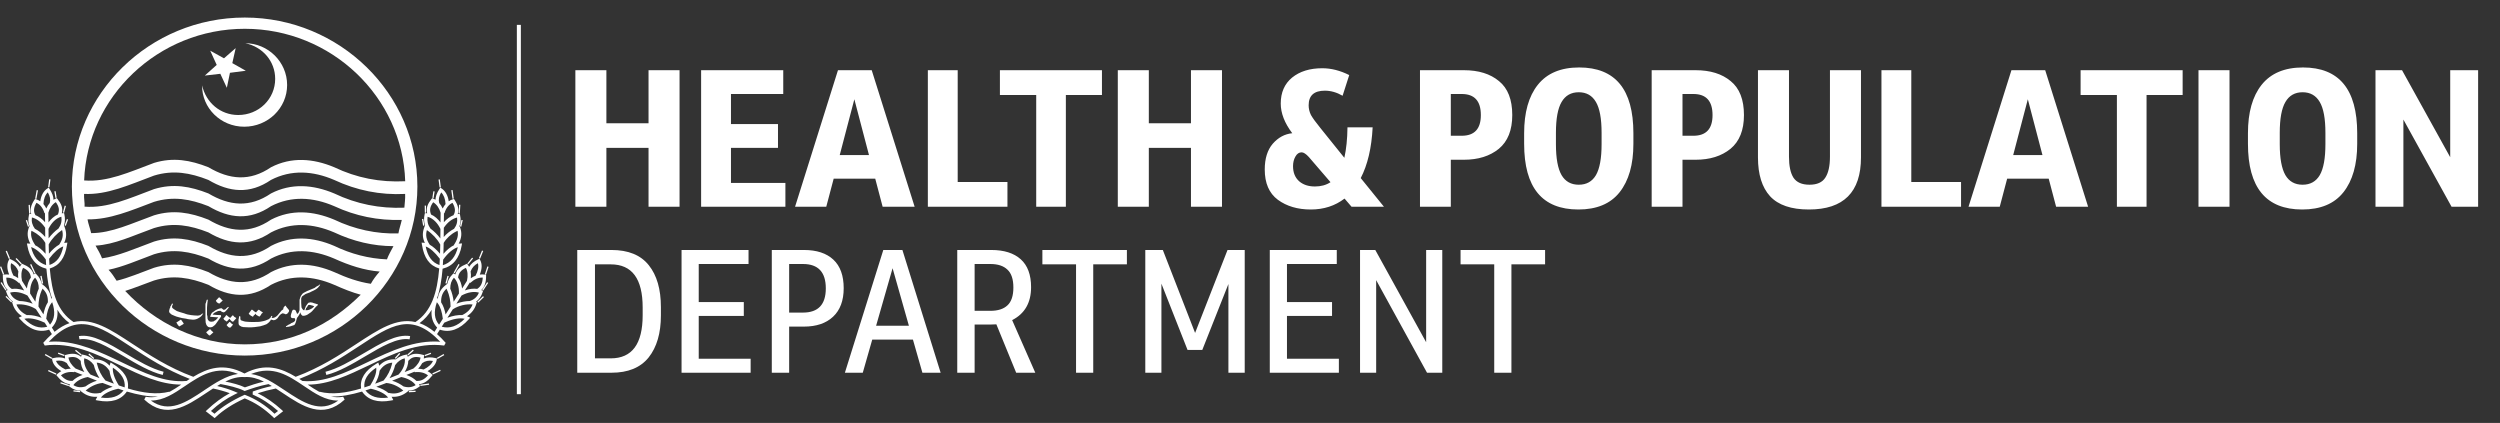
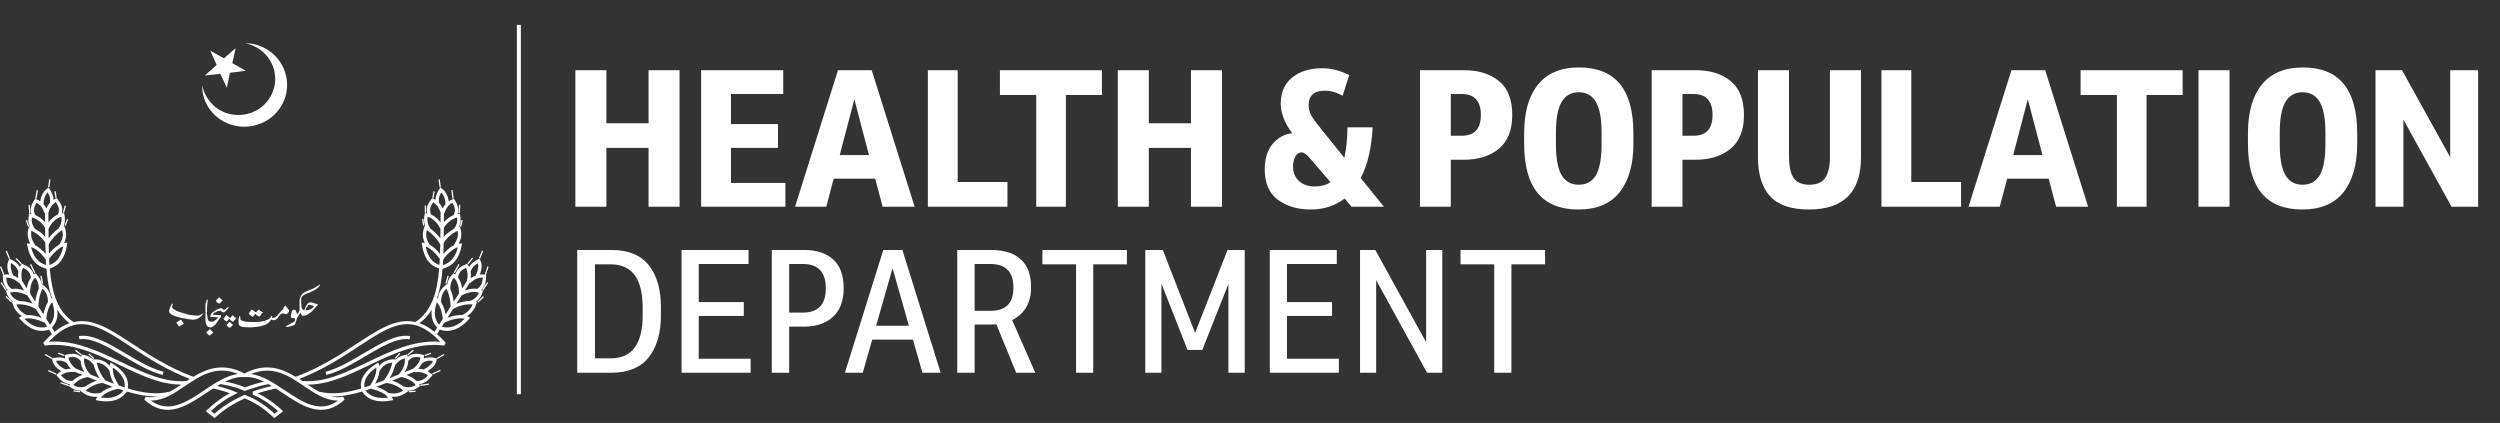
<svg xmlns="http://www.w3.org/2000/svg" width="266" height="45" viewBox="0 0 266 45" fill="none">
  <rect x="0" y="0" width="266" height="45" fill="#333333" stroke="none" />
  <path d="M55.419 2.646H54.993V41.941H55.419V2.646Z" fill="white" />
-   <path fill-rule="evenodd" clip-rule="evenodd" d="M26.043 1.867C36.139 1.867 44.41 9.966 44.41 19.85C44.41 29.735 36.139 37.833 26.043 37.833C15.948 37.833 7.648 29.735 7.648 19.85C7.648 9.966 15.919 1.867 26.043 1.867ZM8.952 19.2C11.441 19.39 13.71 18.334 16.393 17.332C18.44 16.71 20.239 17.034 22.175 17.793C24.416 19.119 26.574 19.337 28.841 17.793C30.999 16.682 33.294 16.844 35.56 17.793C37.938 18.929 40.427 19.418 43.113 19.284C42.836 10.32 35.258 3.063 26.047 3.063C16.835 3.063 9.282 10.289 8.952 19.2ZM9.006 21.988C11.441 22.178 13.707 21.123 16.39 20.121C18.437 19.498 20.236 19.822 22.172 20.581C24.413 21.907 26.571 22.125 28.837 20.581C30.996 19.47 33.291 19.632 35.557 20.581C37.935 21.717 40.424 22.206 43.024 22.097C43.052 21.637 43.135 21.176 43.106 20.634C40.424 20.768 37.935 20.255 35.554 19.144C33.284 18.169 30.989 18.032 28.834 19.144C26.568 20.687 24.41 20.469 22.169 19.144C20.233 18.384 18.434 18.061 16.387 18.683C13.704 19.685 11.434 20.74 8.945 20.634C8.917 21.123 9.028 21.556 8.999 21.988H9.006ZM9.699 24.805C11.882 24.805 13.987 23.775 16.393 22.909C18.44 22.287 20.239 22.611 22.175 23.37C24.416 24.696 26.574 24.914 28.841 23.37C30.999 22.259 33.294 22.421 35.56 23.37C37.719 24.4 40.068 24.914 42.391 24.833C42.474 24.344 42.639 23.912 42.751 23.398C40.233 23.479 37.827 22.99 35.56 21.935C33.291 20.961 30.996 20.824 28.841 21.935C26.574 23.479 24.416 23.261 22.175 21.935C20.239 21.176 18.44 20.852 16.393 21.475C13.875 22.424 11.692 23.37 9.311 23.342C9.394 23.831 9.587 24.291 9.699 24.805ZM10.859 27.488C12.601 27.245 14.4 26.433 16.39 25.701C18.437 25.079 20.236 25.402 22.172 26.162C24.413 27.488 26.571 27.705 28.837 26.162C30.996 25.051 33.291 25.188 35.557 26.162C37.356 27.027 39.235 27.516 41.171 27.596C41.336 27.136 41.612 26.675 41.864 26.19C39.705 26.19 37.576 25.676 35.557 24.727C33.288 23.753 30.993 23.616 28.837 24.727C26.571 26.243 24.413 26.053 22.172 24.727C20.236 23.968 18.437 23.644 16.39 24.266C14.12 25.079 12.184 26.028 10.166 26.134C10.414 26.566 10.69 27.055 10.859 27.488ZM13.319 30.955C16.526 34.394 21.091 36.641 26.043 36.641C30.996 36.641 35.144 34.584 38.38 31.359C37.468 31.116 36.527 30.737 35.557 30.304C33.288 29.33 30.993 29.193 28.837 30.304C26.571 31.82 24.413 31.63 22.172 30.304C20.236 29.545 18.437 29.221 16.39 29.844C15.312 30.223 14.289 30.656 13.319 30.955ZM12.407 29.872C13.678 29.573 14.978 29.003 16.39 28.49C18.437 27.867 20.236 28.191 22.172 28.95C24.413 30.276 26.571 30.466 28.837 28.95C30.996 27.839 33.291 27.976 35.557 28.95C36.857 29.545 38.157 30.005 39.457 30.195C39.705 29.735 40.039 29.302 40.398 28.894C38.768 28.761 37.162 28.244 35.557 27.512C33.288 26.538 30.993 26.401 28.837 27.512C26.571 29.028 24.413 28.838 22.172 27.512C20.236 26.753 18.437 26.429 16.39 27.052C14.648 27.702 13.043 28.406 11.549 28.704C11.879 29.056 12.156 29.464 12.407 29.869V29.872Z" fill="white" />
  <path d="M8.516 41.735L7.81 41.657L7.826 41.524L8.532 41.602L8.516 41.735ZM7.305 41.088L6.421 40.789L6.465 40.662L7.349 40.96L7.305 41.088ZM5.941 39.868L5.111 39.488L5.172 39.364L6.001 39.743L5.941 39.868ZM9.927 38.2L9.402 37.711L9.498 37.612L10.022 38.1L9.927 38.2ZM5.486 38.191L4.768 37.783L4.838 37.664L5.556 38.072L5.486 38.191ZM6.828 37.889L6.163 37.643L6.211 37.515L6.875 37.761L6.828 37.889ZM8.595 37.814L7.988 37.325L8.074 37.219L8.681 37.708L8.595 37.814ZM1.192 32.178L0.585 31.583L0.683 31.487L1.291 32.081L1.192 32.178ZM0.582 30.908L0.057 30.096L0.175 30.024L0.699 30.836L0.582 30.908ZM4.456 30.183L4.291 29.37L4.428 29.342L4.593 30.155L4.456 30.183ZM0.312 29.215L0 28.396L0.13 28.349L0.442 29.168L0.312 29.215ZM3.643 29.103L3.201 28.153L3.328 28.097L3.77 29.047L3.643 29.103ZM2.216 28.135L1.656 27.55L1.758 27.456L2.317 28.041L2.216 28.135ZM0.938 27.54L0.604 26.728L0.734 26.678L1.068 27.491L0.938 27.54ZM2.972 24.123L2.75 23.445L2.88 23.404L3.102 24.083L2.972 24.123ZM6.999 24.03L6.869 23.983L7.117 23.308L7.247 23.354L6.999 24.03ZM3.096 22.726L3.042 21.804L3.179 21.795L3.233 22.716L3.096 22.726ZM6.821 22.645L6.688 22.61L6.882 21.879L7.015 21.913L6.821 22.645ZM3.875 21.163L3.738 21.138L3.903 20.23L4.04 20.255L3.875 21.163ZM6.03 21.036L5.893 21.058L5.782 20.36L5.919 20.338L6.03 21.036ZM5.258 19.931L5.121 19.915L5.232 19.075L5.369 19.09L5.258 19.931ZM43.506 41.739L43.5 41.602L44.212 41.567L44.218 41.704L43.506 41.739ZM44.73 41.066L44.711 40.932L45.639 40.802L45.658 40.935L44.73 41.066ZM46.059 39.846L45.998 39.722L46.828 39.342L46.889 39.467L46.059 39.846ZM42.111 38.178L42.006 38.088L42.483 37.556L42.588 37.646L42.111 38.178ZM46.552 38.194L46.482 38.075L47.2 37.668L47.27 37.786L46.552 38.194ZM45.21 37.901L45.163 37.773L45.827 37.528L45.874 37.655L45.21 37.901ZM43.44 37.817L43.347 37.714L43.932 37.201L44.025 37.303L43.44 37.817ZM50.884 32.203L50.786 32.106L51.393 31.512L51.491 31.608L50.884 32.203ZM51.421 30.911L51.304 30.839L51.828 30.027L51.946 30.099L51.421 30.911ZM47.524 30.18L47.391 30.142L47.613 29.342L47.747 29.38L47.524 30.18ZM51.717 29.218L51.583 29.177L51.854 28.346L51.987 28.387L51.717 29.218ZM48.389 29.072L48.268 29.006L48.777 28.091L48.897 28.157L48.389 29.072ZM49.832 28.122L49.724 28.038L50.233 27.413L50.34 27.497L49.832 28.122ZM51.084 27.518L50.954 27.469L51.285 26.656L51.415 26.706L51.084 27.518ZM49.079 24.12L48.942 24.089L49.101 23.395L49.237 23.426L49.079 24.12ZM45.016 24.017L44.899 23.308L45.035 23.286L45.153 23.995L45.016 24.017ZM48.926 22.71L48.789 22.701L48.843 21.779L48.98 21.789L48.926 22.71ZM45.201 22.635L45.188 21.879H45.325L45.337 22.632H45.201V22.635ZM48.144 21.151L48.017 20.236L48.154 20.217L48.281 21.132L48.144 21.151ZM46.002 21.045L46.11 20.348L46.246 20.37L46.138 21.067L46.002 21.045ZM46.771 19.943L46.66 19.103L46.796 19.087L46.908 19.928L46.771 19.943ZM51.723 29.236L51.568 29.215C51.396 29.19 51.221 29.19 51.049 29.215C51.294 28.623 51.313 28.088 51.094 27.68L51.014 27.531L50.859 27.603C50.43 27.802 50.128 28.054 49.915 28.393C49.877 28.315 49.832 28.241 49.781 28.172L49.695 28.06L49.565 28.116C49.082 28.322 48.621 28.599 48.44 29.205C48.424 29.193 48.405 29.177 48.389 29.165L48.265 29.075L48.154 29.184C47.82 29.514 47.661 29.865 47.591 30.198L47.451 30.307C46.93 30.706 46.653 31.172 46.587 31.776C46.561 31.754 46.536 31.733 46.507 31.714C46.822 30.799 46.993 29.75 47.092 28.592C48.198 28.318 48.882 27.487 49.123 26.118L49.161 25.903L48.939 25.913C48.894 25.913 48.85 25.919 48.802 25.925C49.11 25.34 49.164 24.817 48.977 24.269L48.92 24.098L48.862 24.12C49.028 23.743 49.053 23.351 48.955 22.909L48.92 22.754L48.758 22.772C48.739 22.772 48.723 22.775 48.703 22.779C48.853 22.327 48.742 21.832 48.376 21.278L48.303 21.166L48.173 21.207C48.02 21.253 47.874 21.325 47.744 21.415C47.661 20.815 47.4 20.332 47.003 20.065L46.847 19.962L46.749 20.118C46.478 20.538 46.345 20.899 46.335 21.257C46.266 21.21 46.192 21.169 46.119 21.135L45.989 21.076L45.9 21.188C45.519 21.677 45.309 22.113 45.452 22.701C45.426 22.698 45.398 22.691 45.372 22.688L45.21 22.67L45.175 22.828C45.086 23.242 45.102 23.619 45.223 23.974L45.153 24.157C44.924 24.764 44.937 25.287 45.204 25.847C45.166 25.841 45.127 25.835 45.089 25.832L44.861 25.813L44.895 26.034C45.112 27.45 45.7 28.259 46.733 28.567C46.517 31.135 45.919 33.133 44.199 34.266C42.184 33.799 40.283 35.047 37.956 36.575C36.151 37.764 34.104 39.105 31.462 40.092C29.965 39.19 28.246 38.561 26.014 39.74C23.786 38.564 22.066 39.19 20.566 40.092C17.924 39.109 15.881 37.764 14.072 36.575C11.745 35.044 9.848 33.799 7.829 34.266C6.109 33.133 5.515 31.138 5.296 28.567C6.329 28.259 6.914 27.447 7.133 26.034L7.168 25.813L6.939 25.832C6.901 25.832 6.863 25.841 6.825 25.847C7.092 25.29 7.104 24.764 6.875 24.157L6.806 23.974C6.926 23.619 6.942 23.242 6.853 22.828L6.818 22.67L6.656 22.688C6.628 22.688 6.602 22.695 6.577 22.701C6.72 22.113 6.51 21.674 6.128 21.188L6.039 21.076L5.909 21.135C5.836 21.169 5.763 21.21 5.693 21.257C5.687 20.899 5.553 20.538 5.28 20.118L5.181 19.962L5.025 20.065C4.625 20.332 4.364 20.815 4.285 21.415C4.151 21.325 4.008 21.253 3.856 21.207L3.725 21.166L3.652 21.278C3.284 21.832 3.175 22.324 3.325 22.779C3.306 22.779 3.29 22.772 3.271 22.772L3.109 22.754L3.074 22.909C2.975 23.354 3.004 23.743 3.166 24.12L3.109 24.098L3.052 24.269C2.864 24.817 2.918 25.34 3.226 25.925C3.179 25.919 3.134 25.913 3.09 25.913L2.867 25.903L2.905 26.118C3.147 27.491 3.83 28.322 4.936 28.592C5.032 29.75 5.207 30.799 5.521 31.714C5.496 31.736 5.467 31.757 5.442 31.776C5.378 31.172 5.099 30.709 4.577 30.307L4.437 30.198C4.367 29.865 4.212 29.51 3.875 29.184L3.764 29.075L3.64 29.165C3.624 29.177 3.605 29.19 3.589 29.205C3.408 28.599 2.947 28.322 2.463 28.116L2.333 28.06L2.247 28.172C2.196 28.241 2.152 28.312 2.114 28.39C1.901 28.041 1.602 27.796 1.167 27.603L1.014 27.534L0.935 27.68C0.715 28.085 0.731 28.62 0.976 29.212C0.804 29.19 0.633 29.19 0.458 29.212L0.302 29.233V29.386C0.302 30.061 0.464 30.528 0.82 30.855C0.804 30.861 0.788 30.867 0.772 30.877L0.626 30.939L0.674 31.088C0.814 31.533 1.046 31.866 1.389 32.1L1.281 32.122L1.335 32.308C1.504 32.872 1.831 33.31 2.33 33.64C2.282 33.659 2.241 33.678 2.196 33.7L1.993 33.802L2.142 33.97C3.109 35.053 4.142 35.424 5.223 35.075L5.521 35.545C5.223 35.81 4.914 36.118 4.6 36.476L4.762 36.765C7.584 36.379 10.213 37.636 12.753 38.856C14.962 39.915 17.06 40.92 19.253 40.92C19.266 40.92 19.275 40.92 19.285 40.92C18.862 41.203 18.449 41.477 18.029 41.701L18.023 41.676C16.682 42.015 15.232 41.819 13.605 41.334C13.748 40.31 13.195 39.423 11.964 38.688L11.764 38.57L11.697 38.791C11.685 38.832 11.675 38.875 11.666 38.916C11.243 38.449 10.728 38.231 10.07 38.231H9.898C9.609 37.979 9.263 37.817 8.859 37.745L8.703 37.717L8.656 37.864C8.646 37.898 8.636 37.929 8.627 37.963C8.21 37.618 7.731 37.556 7.038 37.748L6.907 37.783V37.917C6.907 37.991 6.914 38.069 6.926 38.144C6.564 38.001 6.16 37.985 5.69 38.097L5.528 38.135L5.556 38.296C5.633 38.748 5.966 39.155 6.526 39.488C6.376 39.569 6.24 39.669 6.106 39.79L5.985 39.902L6.09 40.03C6.411 40.422 6.821 40.817 7.441 40.88C7.429 40.901 7.416 40.923 7.403 40.948L7.33 41.079L7.451 41.172C7.797 41.437 8.188 41.57 8.595 41.558L8.563 41.589L8.719 41.714C9.212 42.099 9.749 42.264 10.356 42.215C10.324 42.264 10.296 42.317 10.27 42.367L10.175 42.569L10.401 42.613C11.837 42.884 12.877 42.563 13.497 41.661C14.66 42.003 15.75 42.215 16.79 42.187C16.377 42.28 15.951 42.299 15.505 42.212L15.347 42.513C17.667 44.667 19.828 43.223 21.92 41.829C22.168 41.664 22.416 41.496 22.667 41.337C23.296 41.468 23.923 41.642 24.447 41.838C23.611 42.289 22.839 42.859 22.038 43.612L21.888 43.752L22.839 44.487L22.953 44.381C23.729 43.646 24.768 42.974 26.04 42.389C27.146 42.834 28.084 43.45 29.063 44.381L29.177 44.49L30.127 43.752L29.975 43.612C29.164 42.871 28.325 42.289 27.419 41.841C28.029 41.642 28.7 41.465 29.349 41.337C29.6 41.499 29.848 41.664 30.099 41.829C32.19 43.223 34.352 44.664 36.672 42.513L36.513 42.212C36.068 42.299 35.642 42.28 35.229 42.187C36.265 42.215 37.359 42.003 38.522 41.661C39.142 42.563 40.185 42.884 41.618 42.613L41.844 42.569L41.749 42.367C41.723 42.314 41.698 42.264 41.666 42.215C42.267 42.261 42.81 42.099 43.303 41.714L43.459 41.589L43.427 41.558C43.84 41.574 44.225 41.437 44.571 41.172L44.692 41.079L44.619 40.948C44.606 40.926 44.593 40.904 44.581 40.88C45.201 40.817 45.608 40.425 45.929 40.03L46.033 39.902L45.913 39.79C45.782 39.669 45.642 39.569 45.493 39.488C46.053 39.155 46.386 38.748 46.463 38.296L46.491 38.135L46.329 38.097C45.855 37.985 45.452 38.001 45.093 38.144C45.105 38.066 45.112 37.991 45.112 37.917V37.783L44.981 37.748C44.285 37.559 43.805 37.618 43.392 37.963C43.382 37.929 43.373 37.898 43.363 37.864L43.316 37.717L43.16 37.745C42.759 37.817 42.426 37.973 42.13 38.231H41.946C41.291 38.231 40.776 38.449 40.356 38.913C40.347 38.869 40.334 38.825 40.318 38.785L40.248 38.576L40.058 38.692C38.827 39.426 38.278 40.313 38.417 41.337C36.793 41.819 35.34 42.015 33.999 41.679L33.993 41.704C33.573 41.48 33.157 41.206 32.737 40.923C32.747 40.923 32.759 40.923 32.769 40.923C34.962 40.923 37.06 39.918 39.269 38.86C41.812 37.643 44.441 36.382 47.26 36.768L47.422 36.479C47.108 36.124 46.803 35.816 46.501 35.548L46.8 35.078C47.877 35.427 48.913 35.056 49.88 33.973L50.029 33.805L49.826 33.703C49.784 33.681 49.74 33.662 49.692 33.644C50.191 33.31 50.522 32.872 50.687 32.311L50.741 32.125L50.639 32.106C50.98 31.869 51.212 31.533 51.348 31.095L51.396 30.945L51.25 30.883C51.234 30.877 51.218 30.87 51.202 30.864C51.558 30.534 51.72 30.067 51.72 29.392V29.24L51.723 29.236ZM47.117 28.216C47.13 28.02 47.143 27.823 47.152 27.624C47.645 26.933 48.23 26.445 48.713 26.302C48.475 27.326 47.941 27.97 47.114 28.216H47.117ZM48.294 26.068L48.316 26.081C47.941 26.264 47.543 26.585 47.178 27.011C47.191 26.635 47.2 26.246 47.206 25.85C47.496 25.355 47.979 24.91 48.519 24.637L48.532 24.646C48.532 24.646 48.548 24.627 48.554 24.618C48.599 24.596 48.643 24.577 48.684 24.556C48.792 25.035 48.672 25.499 48.294 26.065V26.068ZM48.313 24.344C47.896 24.562 47.515 24.867 47.213 25.222C47.216 24.898 47.219 24.568 47.222 24.235C47.613 23.653 48.115 23.264 48.63 23.146C48.694 23.588 48.596 23.958 48.313 24.344ZM48.147 21.587C48.449 22.088 48.484 22.502 48.258 22.881L48.271 22.887C47.896 23.034 47.54 23.292 47.225 23.644C47.225 23.326 47.232 23.003 47.238 22.676L47.286 22.691C47.448 22.147 47.75 21.758 48.144 21.583L48.147 21.587ZM46.943 20.472C47.219 20.743 47.384 21.182 47.407 21.714C47.289 21.851 47.187 22.01 47.102 22.187C47.006 21.969 46.879 21.773 46.733 21.605C46.637 21.235 46.698 20.902 46.943 20.472ZM46.091 21.518C46.456 21.739 46.745 22.147 46.882 22.639C46.876 22.987 46.873 23.332 46.869 23.672C46.612 23.32 46.269 23 45.862 22.822C45.684 22.352 45.741 22.007 46.091 21.518ZM45.493 23.065C46.107 23.217 46.59 23.796 46.844 24.319L46.863 24.357C46.863 24.699 46.857 25.038 46.853 25.371C46.564 24.979 46.196 24.612 45.798 24.319C45.525 23.924 45.429 23.532 45.493 23.068V23.065ZM45.42 24.484C45.989 24.861 46.513 25.418 46.822 25.978L46.844 26.021C46.838 26.355 46.828 26.678 46.819 26.999C46.437 26.551 46.072 26.23 45.725 26.04C45.356 25.489 45.264 25.035 45.42 24.487V24.484ZM45.293 26.227C45.735 26.373 46.246 26.818 46.796 27.534C46.784 27.761 46.774 27.982 46.758 28.2C45.979 27.936 45.509 27.298 45.293 26.227ZM3.878 21.58C4.272 21.755 4.574 22.14 4.736 22.685L4.784 22.673C4.787 23 4.793 23.32 4.797 23.641C4.482 23.289 4.126 23.027 3.751 22.884L3.764 22.878C3.541 22.502 3.576 22.088 3.875 21.583L3.878 21.58ZM3.395 23.14C3.907 23.258 4.409 23.647 4.803 24.229C4.803 24.565 4.809 24.892 4.812 25.219C4.514 24.864 4.132 24.559 3.713 24.341C3.433 23.955 3.331 23.585 3.395 23.143V23.14ZM3.341 24.552C3.385 24.571 3.43 24.593 3.474 24.615C3.481 24.624 3.487 24.634 3.497 24.643L3.509 24.634C3.977 24.87 4.491 25.275 4.822 25.844C4.828 26.239 4.838 26.628 4.851 27.005C4.485 26.582 4.088 26.258 3.713 26.074L3.735 26.062C3.357 25.496 3.236 25.032 3.344 24.552H3.341ZM3.312 26.292C3.795 26.436 4.383 26.924 4.873 27.612C4.882 27.814 4.895 28.013 4.908 28.206C4.085 27.96 3.547 27.316 3.309 26.292H3.312ZM4.927 22.181C4.841 22.004 4.739 21.845 4.622 21.708C4.644 21.173 4.806 20.737 5.086 20.466C5.331 20.896 5.391 21.226 5.296 21.599C5.149 21.767 5.025 21.963 4.927 22.181ZM5.146 22.629C5.283 22.137 5.572 21.73 5.938 21.509C6.287 21.997 6.345 22.343 6.167 22.813C5.76 22.99 5.416 23.314 5.159 23.662C5.159 23.323 5.153 22.978 5.146 22.629ZM5.162 24.35L5.181 24.31C5.436 23.787 5.919 23.208 6.532 23.059C6.596 23.522 6.5 23.918 6.227 24.31C5.83 24.602 5.458 24.97 5.172 25.362C5.169 25.029 5.165 24.693 5.162 24.35ZM5.181 26.012L5.203 25.969C5.512 25.408 6.036 24.851 6.605 24.475C6.761 25.019 6.669 25.474 6.3 26.028C5.954 26.221 5.588 26.541 5.207 26.986C5.194 26.669 5.188 26.342 5.181 26.009V26.012ZM5.229 27.528C5.776 26.812 6.291 26.367 6.732 26.221C6.519 27.291 6.046 27.926 5.267 28.194C5.251 27.976 5.238 27.755 5.229 27.531V27.528ZM11.653 39.463C11.694 39.874 11.85 40.335 12.117 40.824C11.822 40.715 11.523 40.602 11.217 40.484L11.189 40.45C10.788 39.98 10.474 39.351 10.331 38.748L10.347 38.738C10.337 38.723 10.328 38.707 10.315 38.692C10.305 38.657 10.299 38.62 10.293 38.583C10.868 38.636 11.294 38.913 11.653 39.463ZM8.967 38.119C9.39 38.228 9.724 38.464 9.978 38.832C10.095 39.314 10.308 39.806 10.585 40.235C10.274 40.111 9.956 39.983 9.628 39.852L9.577 39.796C9.212 39.398 8.853 38.735 8.967 38.119ZM8.563 38.377L8.586 38.358C8.586 38.797 8.745 39.224 8.973 39.585C8.665 39.46 8.354 39.336 8.039 39.211C7.616 38.866 7.336 38.43 7.282 38.044C7.874 37.907 8.22 38.001 8.563 38.38V38.377ZM5.96 38.396C6.418 38.318 6.771 38.396 7.101 38.629C7.206 38.835 7.352 39.04 7.533 39.227C7.327 39.23 7.133 39.258 6.952 39.308C6.43 39.05 6.084 38.732 5.957 38.393L5.96 38.396ZM6.488 39.933C6.869 39.641 7.336 39.532 7.902 39.6L7.909 39.541C8.207 39.66 8.5 39.778 8.789 39.893C8.357 40.039 7.991 40.254 7.721 40.525C7.263 40.559 6.888 40.385 6.484 39.933H6.488ZM7.807 40.976C8.102 40.559 8.646 40.251 9.336 40.114C9.666 40.248 9.991 40.378 10.312 40.506C9.851 40.64 9.431 40.867 9.097 41.116C8.614 41.265 8.191 41.219 7.81 40.976H7.807ZM10.677 41.801C10.086 41.931 9.584 41.854 9.116 41.549C9.555 41.175 10.21 40.808 10.919 40.746C11.281 40.886 11.637 41.023 11.987 41.15C11.443 41.321 10.998 41.555 10.684 41.832L10.677 41.801ZM10.731 42.302C11.049 41.891 11.717 41.549 12.581 41.359C12.772 41.424 12.956 41.486 13.144 41.542C12.642 42.199 11.834 42.454 10.731 42.299V42.302ZM12.645 41.01C12.181 40.285 11.961 39.628 12.009 39.118C12.937 39.731 13.35 40.419 13.265 41.216C13.061 41.15 12.854 41.082 12.645 41.01ZM38.888 41.542C39.072 41.483 39.26 41.421 39.45 41.359C40.315 41.549 40.983 41.891 41.3 42.302C40.201 42.454 39.393 42.202 38.888 41.545V41.542ZM41.351 41.801L41.345 41.832C41.03 41.555 40.585 41.318 40.042 41.15C40.391 41.023 40.747 40.889 41.11 40.749C41.822 40.811 42.477 41.175 42.912 41.552C42.445 41.857 41.946 41.938 41.351 41.804V41.801ZM42.934 41.116C42.597 40.867 42.181 40.64 41.72 40.506C42.041 40.378 42.365 40.248 42.696 40.114C43.382 40.251 43.926 40.559 44.225 40.976C43.84 41.216 43.417 41.262 42.937 41.116H42.934ZM45.541 39.937C45.137 40.388 44.775 40.559 44.304 40.528C44.034 40.257 43.669 40.042 43.236 39.896C43.526 39.781 43.818 39.663 44.117 39.544L44.123 39.603C44.692 39.535 45.156 39.647 45.538 39.937H45.541ZM46.068 38.399C45.938 38.735 45.595 39.056 45.074 39.314C44.892 39.264 44.698 39.236 44.492 39.233C44.673 39.043 44.819 38.841 44.924 38.636C45.258 38.399 45.608 38.324 46.065 38.402L46.068 38.399ZM43.443 38.362L43.465 38.38C43.808 38.001 44.155 37.907 44.746 38.044C44.692 38.43 44.412 38.866 43.99 39.211C43.672 39.339 43.363 39.463 43.055 39.588C43.281 39.227 43.443 38.797 43.443 38.362ZM42.047 38.844C42.33 38.458 42.651 38.231 43.061 38.122C43.176 38.738 42.817 39.401 42.451 39.8L42.4 39.855C42.076 39.986 41.758 40.114 41.444 40.238C41.72 39.812 41.933 39.32 42.047 38.844ZM40.391 39.445C40.747 38.909 41.17 38.639 41.736 38.586C41.73 38.623 41.72 38.66 41.714 38.698C41.704 38.71 41.695 38.723 41.688 38.735L41.704 38.745C41.558 39.351 41.246 39.98 40.843 40.453L40.814 40.487C40.509 40.606 40.21 40.721 39.914 40.827C40.15 40.397 40.35 39.912 40.391 39.445ZM40.032 39.118C40.105 39.725 39.746 40.456 39.39 41.016C39.18 41.088 38.974 41.157 38.77 41.222C38.684 40.422 39.101 39.731 40.035 39.118H40.032ZM50.846 28.004C50.954 28.356 50.868 28.816 50.601 29.33C50.43 29.398 50.258 29.489 50.093 29.607C50.121 29.349 50.115 29.103 50.074 28.879C50.223 28.486 50.461 28.216 50.846 28.004ZM49.571 28.499C49.762 28.841 49.806 29.336 49.686 29.884L49.168 30.696C49.114 30.245 48.964 29.834 48.739 29.523C48.805 29.04 49.037 28.754 49.568 28.499H49.571ZM48.297 29.548C48.659 29.902 48.862 30.537 48.828 31.232L48.271 32.103C48.217 31.614 48.09 31.126 47.906 30.712C47.906 30.223 48.026 29.862 48.297 29.548ZM47.511 30.715C47.524 30.74 47.534 30.765 47.547 30.79C47.547 30.821 47.547 30.852 47.55 30.883H47.588C47.81 31.393 47.941 32.031 47.941 32.623L47.41 33.457C47.327 33.005 47.181 32.539 46.936 32.168C46.914 31.549 47.089 31.101 47.511 30.715ZM26.005 40.12C26.005 40.12 26.024 40.12 26.03 40.12C26.713 40.07 27.4 40.273 28.084 40.602C27.292 40.783 26.631 41.01 26.059 41.216C25.499 40.948 24.686 40.739 23.97 40.596C24.647 40.27 25.328 40.067 26.008 40.12H26.005ZM4.444 30.877H4.482C4.482 30.849 4.482 30.817 4.485 30.783C4.498 30.758 4.507 30.733 4.52 30.709C4.943 31.091 5.118 31.54 5.095 32.159C4.851 32.532 4.708 32.996 4.622 33.45L4.091 32.616C4.091 32.025 4.218 31.384 4.441 30.873L4.444 30.877ZM3.735 29.545C4.005 29.859 4.126 30.22 4.126 30.709C3.938 31.122 3.811 31.611 3.76 32.1L3.204 31.228C3.169 30.534 3.369 29.899 3.735 29.545ZM2.46 28.496C2.994 28.748 3.223 29.037 3.29 29.52C3.064 29.831 2.918 30.242 2.861 30.693L2.343 29.881C2.222 29.333 2.263 28.838 2.457 28.496H2.46ZM1.186 27.998C1.573 28.203 1.799 28.462 1.955 28.875C1.917 29.096 1.907 29.339 1.936 29.594C1.774 29.479 1.602 29.386 1.424 29.317C1.157 28.807 1.074 28.346 1.186 27.998ZM0.668 29.541C1.141 29.52 1.599 29.719 1.99 30.102L2.034 30.058L2.575 30.908C2.228 30.783 1.891 30.721 1.57 30.721C1.462 30.721 1.357 30.727 1.256 30.743C0.874 30.5 0.693 30.136 0.668 29.545V29.541ZM1.071 31.138C1.596 30.983 2.257 31.091 2.921 31.446L3.474 32.315C3.029 32.134 2.533 32.034 2.063 32.028C1.564 31.866 1.252 31.586 1.071 31.138ZM1.748 32.395C2.429 32.324 3.233 32.514 3.818 32.887L4.428 33.812C3.913 33.619 3.433 33.522 3.02 33.522C2.963 33.522 2.908 33.522 2.854 33.528C2.301 33.258 1.945 32.893 1.748 32.399V32.395ZM2.594 33.92C3.093 33.793 3.833 33.92 4.641 34.282L4.758 34.334L5.032 34.764C4.193 35 3.376 34.717 2.594 33.924V33.92ZM4.917 33.914C4.997 33.205 5.175 32.654 5.442 32.29H5.451C5.451 32.29 5.451 32.283 5.451 32.277C5.483 32.234 5.518 32.193 5.553 32.153C5.9 33.177 5.827 33.949 5.321 34.543L4.921 33.914H4.917ZM5.518 34.857C5.995 34.35 6.189 33.721 6.103 32.959C6.437 33.51 6.86 33.986 7.394 34.381C6.875 34.565 6.348 34.864 5.804 35.305L5.518 34.854V34.857ZM12.921 38.533C10.661 37.45 8.331 36.336 5.83 36.336C5.62 36.336 5.407 36.345 5.194 36.361C8.245 33.158 10.391 34.568 13.875 36.858C15.642 38.019 17.635 39.33 20.194 40.316C20.083 40.388 19.972 40.462 19.86 40.534C17.537 40.746 15.293 39.669 12.921 38.533ZM21.726 41.533C19.806 42.812 17.985 44.026 16.043 42.616C16.062 42.616 16.084 42.616 16.103 42.616C17.406 42.616 18.522 41.863 19.695 41.069C21.326 39.971 23.007 38.835 25.318 39.787C24.082 39.958 22.886 40.755 21.723 41.53L21.726 41.533ZM26.895 41.648L26.882 41.975C27.848 42.401 28.735 42.974 29.584 43.727L29.209 44.02C28.214 43.095 27.251 42.479 26.11 42.031L26.037 42.003L25.966 42.034C24.686 42.616 23.627 43.285 22.823 44.02L22.445 43.727C23.271 42.968 24.075 42.408 24.962 41.975L25.305 41.807L24.953 41.657C24.438 41.437 23.78 41.231 23.103 41.072C23.223 41.001 23.341 40.929 23.462 40.864C24.263 41.007 25.328 41.247 25.96 41.57L26.03 41.608L26.103 41.58C26.777 41.334 27.578 41.06 28.57 40.867C28.688 40.932 28.805 41.001 28.923 41.072C28.223 41.228 27.518 41.43 26.892 41.657L26.895 41.648ZM35.932 42.619C35.951 42.619 35.97 42.619 35.992 42.619C34.047 44.029 32.228 42.815 30.309 41.536C29.145 40.761 27.95 39.961 26.713 39.793C29.028 38.841 30.709 39.974 32.34 41.075C33.513 41.869 34.632 42.622 35.932 42.622V42.619ZM46.841 36.361C44.091 36.149 41.564 37.359 39.114 38.533C36.742 39.669 34.495 40.746 32.175 40.534C32.063 40.459 31.952 40.388 31.841 40.316C34.4 39.327 36.393 38.019 38.16 36.858C41.644 34.568 43.789 33.155 46.841 36.361ZM46.227 35.309C45.681 34.867 45.153 34.568 44.638 34.384C45.172 33.989 45.595 33.51 45.929 32.962C45.846 33.724 46.04 34.353 46.513 34.86L46.227 35.312V35.309ZM46.714 34.546C46.208 33.952 46.132 33.18 46.482 32.156C46.517 32.193 46.552 32.237 46.583 32.28C46.583 32.283 46.583 32.29 46.583 32.293H46.593C46.857 32.657 47.035 33.208 47.117 33.917L46.717 34.546H46.714ZM47 34.761L47.273 34.334L47.391 34.282C48.198 33.92 48.939 33.796 49.438 33.92C48.656 34.714 47.836 34.994 47 34.761ZM49.177 33.525C48.732 33.497 48.189 33.59 47.604 33.808L48.179 32.909L48.217 32.887C48.799 32.514 49.609 32.324 50.286 32.395C50.089 32.89 49.733 33.254 49.18 33.525H49.177ZM49.997 32.028C49.52 32.028 49.009 32.131 48.557 32.315L49.11 31.443C49.772 31.088 50.433 30.979 50.957 31.135C50.779 31.577 50.471 31.863 49.994 32.025L49.997 32.028ZM50.776 30.737C50.369 30.677 49.918 30.737 49.457 30.902L49.994 30.055L50.039 30.102C50.461 29.71 50.906 29.51 51.364 29.538C51.339 30.13 51.157 30.494 50.776 30.737ZM38.662 37.615C37.321 38.408 35.932 39.233 34.632 39.554L34.721 39.896C36.072 39.563 37.483 38.726 38.85 37.917C40.614 36.874 42.273 35.891 43.58 36.105L43.64 35.76C42.203 35.514 40.487 36.538 38.662 37.615ZM8.395 35.76L8.455 36.105C9.762 35.891 11.421 36.874 13.185 37.917C14.549 38.726 15.96 39.56 17.314 39.896L17.403 39.554C16.103 39.233 14.714 38.411 13.373 37.615C11.551 36.535 9.825 35.517 8.395 35.76Z" fill="white" />
  <path fill-rule="evenodd" clip-rule="evenodd" d="M21.507 9.097C21.92 10.912 23.443 12.237 25.35 12.237C27.534 12.237 29.279 10.532 29.279 8.391C29.279 6.523 27.95 4.98 26.097 4.6C28.503 4.6 30.55 6.576 30.55 9.041C30.55 11.506 28.503 13.482 25.986 13.482C23.468 13.482 21.479 11.478 21.504 9.094L21.507 9.097ZM21.784 8.042L23.443 7.852L24.136 9.343L24.466 7.746L26.154 7.528L24.718 6.716L25.077 5.12L23.831 6.203L22.365 5.39L23.058 6.906L21.787 8.045L21.784 8.042ZM32.709 30.954L33.484 30.631C33.596 30.522 33.707 30.469 33.761 30.441C33.872 30.388 33.983 30.332 34.037 30.251H34.066C34.066 30.332 34.037 30.36 34.012 30.385C34.012 30.413 33.929 30.466 33.929 30.494C33.818 30.656 33.624 30.793 33.348 30.927C33.236 30.979 33.1 31.035 32.96 31.116C32.766 31.197 32.601 31.253 32.518 31.278C32.378 31.387 32.213 31.468 32.13 31.549C32.13 31.577 32.076 31.63 32.076 31.683C32.047 31.736 32.047 31.764 32.047 31.792V32.224C32.047 32.386 32.076 32.523 32.076 32.657C32.076 32.738 32.13 32.791 32.159 32.847C32.213 32.928 32.241 32.981 32.324 33.009H32.378C32.432 32.819 32.518 32.685 32.543 32.576C32.655 32.414 32.737 32.277 32.849 32.196H32.931C32.96 32.168 33.014 32.168 33.014 32.168C33.096 32.168 33.179 32.196 33.236 32.196C33.348 32.249 33.459 32.277 33.567 32.305L33.815 32.386C33.834 32.405 33.834 32.432 33.815 32.467C33.732 32.52 33.538 32.71 33.344 32.956C33.179 33.173 32.985 33.307 32.845 33.388C32.68 33.525 32.458 33.606 32.21 33.606C32.156 33.553 32.07 33.525 32.044 33.444C31.99 33.391 31.962 33.307 31.962 33.227C31.908 33.363 31.85 33.469 31.796 33.55C31.742 33.631 31.685 33.74 31.602 33.821C31.549 34.011 31.52 34.145 31.491 34.229C31.463 34.337 31.409 34.471 31.326 34.58C31.243 34.608 31.161 34.633 31.078 34.661C30.941 34.714 30.83 34.742 30.662 34.77H30.579C30.525 34.798 30.468 34.798 30.439 34.798C30.41 34.77 30.41 34.745 30.439 34.717C30.522 34.664 30.604 34.608 30.687 34.555C30.798 34.502 30.91 34.474 30.964 34.394C31.075 34.365 31.129 34.313 31.212 34.285C31.323 34.232 31.377 34.151 31.405 34.095V34.042C31.405 33.989 31.405 33.905 31.377 33.88C31.348 33.88 31.323 33.852 31.323 33.852H31.157C31.129 33.852 31.075 33.852 31.021 33.824C30.992 33.824 30.967 33.771 30.967 33.743C30.938 33.715 30.938 33.69 30.938 33.606C30.938 33.553 30.967 33.469 30.992 33.363C31.021 33.255 31.075 33.173 31.075 33.093C31.104 33.065 31.129 33.04 31.129 33.012C31.129 32.984 31.157 32.984 31.183 32.959H31.266C31.348 32.959 31.377 32.959 31.431 33.012C31.459 33.065 31.514 33.121 31.514 33.173C31.542 33.255 31.596 33.31 31.596 33.391H31.625C31.653 33.391 31.653 33.363 31.679 33.363C31.733 33.31 31.79 33.255 31.79 33.202C31.844 33.121 31.873 33.012 31.873 32.931V31.901C31.927 31.683 31.984 31.521 32.067 31.412C32.121 31.303 32.206 31.222 32.289 31.169L32.706 30.951L32.709 30.954ZM33.427 32.579L33.287 32.526L32.982 32.445H32.899C32.845 32.445 32.817 32.473 32.788 32.473C32.76 32.526 32.734 32.582 32.677 32.663C32.648 32.691 32.594 32.772 32.566 32.797C32.566 32.85 32.537 32.934 32.512 32.959V33.012C32.651 33.012 32.76 33.012 32.899 32.959C33.011 32.931 33.122 32.85 33.259 32.769C33.287 32.741 33.313 32.688 33.341 32.688C33.37 32.66 33.424 32.607 33.424 32.579H33.427ZM26.485 33.339L26.761 32.959H26.844C26.927 33.012 26.981 33.068 27.009 33.093C27.092 33.173 27.175 33.202 27.232 33.23H27.261C27.314 33.121 27.426 33.04 27.508 32.959H27.537C27.62 32.987 27.677 33.04 27.731 33.093C27.759 33.121 27.842 33.173 27.953 33.23V33.282C27.925 33.31 27.899 33.335 27.814 33.391C27.785 33.472 27.759 33.528 27.731 33.553C27.677 33.606 27.648 33.634 27.62 33.687C27.566 33.687 27.537 33.634 27.483 33.634C27.483 33.634 27.454 33.606 27.4 33.581C27.372 33.553 27.318 33.528 27.264 33.5C27.235 33.472 27.21 33.391 27.181 33.367C27.152 33.447 27.127 33.475 27.041 33.528C26.987 33.581 26.93 33.637 26.93 33.69H26.901C26.873 33.69 26.847 33.69 26.79 33.637C26.761 33.609 26.736 33.609 26.707 33.609C26.653 33.556 26.625 33.528 26.596 33.5C26.514 33.472 26.485 33.391 26.459 33.367L26.488 33.339H26.485ZM30.357 32.526C30.302 32.554 30.22 32.663 30.191 32.688C30.191 32.741 30.137 32.797 30.137 32.906C30.083 32.934 30.055 32.987 30 33.015C29.946 33.043 29.918 33.068 29.889 33.124C29.695 33.342 29.584 33.503 29.53 33.556C29.365 33.718 29.225 33.799 29.06 33.827H28.894C28.894 33.827 28.894 33.799 28.948 33.746C28.977 33.718 28.977 33.637 28.948 33.609C28.948 33.609 28.894 33.609 28.866 33.637C28.837 33.718 28.783 33.771 28.754 33.827C28.7 33.88 28.643 33.908 28.589 33.964C28.367 34.073 28.147 34.154 27.814 34.207C27.62 34.26 27.289 34.26 26.984 34.26C26.707 34.26 26.431 34.26 26.237 34.232C26.043 34.232 25.849 34.151 25.684 34.095C25.63 34.095 25.601 34.042 25.601 34.014C25.573 33.986 25.573 33.905 25.573 33.877V33.715C25.573 33.687 25.544 33.634 25.518 33.634C25.518 33.634 25.465 33.634 25.436 33.687C25.436 33.796 25.407 33.905 25.382 33.986V34.394C25.382 34.422 25.41 34.502 25.41 34.531C25.439 34.611 25.522 34.664 25.633 34.72C25.633 34.748 25.716 34.748 25.881 34.801C26.075 34.801 26.269 34.829 26.463 34.829C26.685 34.829 26.879 34.829 27.098 34.801C27.264 34.773 27.486 34.748 27.68 34.72C27.957 34.639 28.179 34.583 28.344 34.502C28.567 34.365 28.732 34.204 28.843 33.989C28.872 34.017 28.898 34.042 28.955 34.042C29.012 34.042 29.037 34.042 29.066 34.07H29.12C29.174 34.07 29.285 34.042 29.314 34.017C29.368 33.989 29.425 33.964 29.508 33.88C29.562 33.799 29.645 33.718 29.702 33.609C29.813 33.5 29.896 33.391 30.007 33.367C30.035 33.339 30.061 33.339 30.09 33.339C30.143 33.339 30.172 33.367 30.283 33.391C30.337 33.391 30.366 33.444 30.395 33.444C30.449 33.444 30.535 33.391 30.588 33.363C30.617 33.31 30.643 33.255 30.7 33.227C30.7 33.198 30.728 33.173 30.754 33.117V33.009C30.7 32.928 30.643 32.847 30.56 32.766C30.477 32.685 30.423 32.576 30.395 32.523H30.366L30.357 32.526ZM21.949 35.343L22.337 35.019H22.365C22.394 35.072 22.448 35.128 22.502 35.181C22.556 35.262 22.639 35.29 22.696 35.343C22.696 35.343 22.696 35.371 22.667 35.396L22.362 35.666C22.362 35.694 22.334 35.694 22.334 35.694C22.279 35.694 22.251 35.694 22.251 35.666C22.222 35.666 22.197 35.666 22.197 35.639C22.143 35.586 22.114 35.557 22.086 35.529C22.003 35.449 21.974 35.421 21.949 35.368V35.34V35.343ZM24.409 34.26H24.463C24.492 34.288 24.546 34.341 24.603 34.394C24.657 34.474 24.74 34.502 24.797 34.531C24.768 34.583 24.743 34.611 24.714 34.639C24.66 34.667 24.632 34.748 24.603 34.773C24.575 34.773 24.575 34.801 24.549 34.826C24.52 34.854 24.466 34.879 24.412 34.854C24.358 34.854 24.301 34.801 24.273 34.773C24.218 34.72 24.136 34.639 24.107 34.583L24.412 34.26H24.409ZM24.409 33.908C24.326 34.017 24.244 34.098 24.133 34.207C24.079 34.207 24.021 34.154 23.967 34.098C23.885 34.07 23.856 34.045 23.831 33.989C23.802 33.961 23.777 33.908 23.777 33.88C23.831 33.827 23.888 33.771 23.942 33.718C23.996 33.609 24.053 33.556 24.079 33.528H24.107C24.244 33.637 24.33 33.718 24.33 33.718C24.358 33.746 24.412 33.771 24.495 33.827L24.743 33.556H24.797C24.851 33.609 24.908 33.69 24.934 33.718C25.016 33.771 25.07 33.799 25.128 33.827V33.88C25.128 33.88 25.128 33.908 25.099 33.908L24.822 34.207L24.794 34.235C24.765 34.235 24.74 34.207 24.711 34.207C24.657 34.207 24.657 34.154 24.628 34.154C24.575 34.101 24.546 34.073 24.517 34.045C24.489 34.017 24.463 33.992 24.406 33.908H24.409ZM21.863 33.908C21.863 34.232 21.892 34.397 21.917 34.422C21.946 34.611 22.082 34.745 22.194 34.801C22.248 34.801 22.276 34.829 22.359 34.829C22.47 34.829 22.607 34.801 22.689 34.72C22.801 34.639 22.912 34.559 22.995 34.422L23.519 33.69V33.581C23.519 33.553 23.491 33.553 23.491 33.528C23.185 33.528 22.909 33.5 22.632 33.475C22.632 33.475 22.632 33.447 22.686 33.395C22.769 33.286 22.909 33.233 23.017 33.177C23.154 33.096 23.294 33.068 23.433 33.068C23.462 33.068 23.516 33.096 23.599 33.177C23.681 33.205 23.738 33.23 23.764 33.23H23.818C23.929 33.202 24.012 33.121 24.095 33.012C24.177 32.931 24.26 32.822 24.317 32.741C24.346 32.688 24.346 32.66 24.317 32.66H24.263C24.234 32.688 24.18 32.741 24.098 32.794C24.015 32.903 23.932 32.956 23.821 32.956H23.767C23.713 32.903 23.656 32.847 23.573 32.794C23.491 32.794 23.408 32.822 23.297 32.847C23.243 32.847 23.074 32.956 22.938 33.009C22.772 33.117 22.661 33.227 22.55 33.279C22.467 33.388 22.413 33.522 22.356 33.687C22.356 33.687 22.384 33.715 22.41 33.715H22.464C22.712 33.743 22.963 33.743 23.211 33.768C23.182 33.821 23.157 33.877 23.074 33.905C23.074 33.958 23.02 33.986 22.934 34.067C22.88 34.095 22.769 34.148 22.712 34.204C22.629 34.204 22.547 34.232 22.464 34.232C22.381 34.232 22.27 34.204 22.216 34.123C22.133 34.07 22.105 33.986 22.079 33.88C22.079 33.771 22.079 33.637 22.025 33.5V32.741C22.025 32.47 22.079 32.199 22.108 31.929C22.108 31.901 22.079 31.876 22.079 31.876C22.025 31.876 22.025 31.904 21.997 31.904C21.997 31.904 21.968 32.013 21.914 32.203C21.885 32.255 21.86 32.312 21.86 32.392V33.908H21.863ZM22.969 31.985L23.3 31.633H23.328C23.44 31.714 23.522 31.795 23.576 31.876C23.576 31.904 23.605 31.904 23.659 31.929C23.688 31.957 23.688 31.982 23.688 31.982C23.576 32.09 23.465 32.199 23.328 32.305C23.328 32.305 23.3 32.305 23.274 32.277C23.246 32.277 23.22 32.249 23.192 32.249C23.138 32.196 23.081 32.168 23.052 32.14C23.023 32.059 22.969 32.031 22.969 31.978V31.985ZM18.764 34.313L18.818 34.285C18.929 34.204 19.095 34.095 19.234 34.014H19.263C19.317 34.123 19.485 34.285 19.54 34.422V34.474C19.485 34.474 19.428 34.555 19.346 34.583C19.263 34.611 19.209 34.664 19.123 34.72C19.069 34.72 19.012 34.72 19.012 34.667C18.983 34.639 18.929 34.587 18.929 34.587C18.901 34.534 18.846 34.425 18.818 34.397C18.789 34.369 18.764 34.344 18.764 34.316V34.313ZM21.612 33.367C21.631 33.348 21.631 33.339 21.612 33.339C21.612 33.339 21.583 33.339 21.558 33.367C21.475 33.367 21.364 33.5 21.31 33.528C21.199 33.556 21.116 33.581 21.033 33.581C20.811 33.581 20.563 33.553 20.34 33.528C20.118 33.5 19.841 33.447 19.593 33.339C19.288 33.258 19.04 33.177 18.818 33.096C18.707 33.015 18.487 32.906 18.376 32.797C18.376 32.769 18.322 32.744 18.293 32.688C18.293 32.66 18.322 32.579 18.322 32.526L18.376 32.417C18.376 32.417 18.376 32.389 18.405 32.336C18.405 32.308 18.376 32.308 18.376 32.308H18.293C18.239 32.445 18.211 32.526 18.128 32.607C18.128 32.688 18.099 32.769 18.046 32.85C18.046 32.903 18.017 32.931 18.017 32.984C18.017 33.012 17.988 33.065 17.988 33.121C18.017 33.173 18.017 33.23 18.042 33.282C18.125 33.363 18.179 33.391 18.265 33.472C18.459 33.553 18.735 33.69 18.983 33.743C19.231 33.824 19.508 33.877 19.784 33.905C20.032 33.986 20.309 33.986 20.531 34.014C20.754 34.014 20.948 33.961 21.167 33.824C21.361 33.715 21.497 33.581 21.609 33.363L21.612 33.367Z" fill="white" />
  <path d="M64.52 22H61.219V7.469H64.52V13.115H69.004V7.469H72.304V22H69.004V15.731H64.52V22ZM83.567 22H74.599V7.469H83.338V10.001H77.775V13.198H82.778V15.731H77.775V19.467H83.567V22ZM87.914 22H84.593L89.16 7.469H92.751L97.318 22H93.913L93.125 19.011H88.703L87.914 22ZM90.903 10.562L89.347 16.499H92.46L90.903 10.562ZM107.192 22H98.723V7.469H101.899V19.364H107.192V22ZM113.408 22H110.253V10.105H106.391V7.469H117.248V10.105H113.408V22ZM122.235 22H118.934V7.469H122.235V13.115H126.719V7.469H130.02V22H126.719V15.731H122.235V22ZM144.782 18.948L147.253 22H143.807L143.059 21.128C142.049 21.903 140.852 22.291 139.468 22.291C138.07 22.291 136.901 21.945 135.96 21.253C135.033 20.561 134.569 19.488 134.569 18.035C134.569 16.872 134.853 15.959 135.42 15.295C136.001 14.631 136.693 14.257 137.496 14.174C136.68 13.094 136.271 12.043 136.271 11.018C136.271 9.842 136.673 8.922 137.475 8.258C138.292 7.593 139.364 7.261 140.693 7.261C141.634 7.261 142.589 7.503 143.558 7.988L142.852 10.188C142.229 9.828 141.599 9.648 140.963 9.648C139.814 9.648 139.24 10.167 139.24 11.205C139.24 11.565 139.323 11.911 139.489 12.243C139.669 12.562 140.001 13.018 140.485 13.613L143.039 16.79C143.246 15.862 143.357 14.783 143.371 13.551H146.049C145.938 15.738 145.516 17.537 144.782 18.948ZM137.579 17.682C137.579 18.36 137.794 18.893 138.223 19.281C138.652 19.654 139.212 19.841 139.904 19.841C140.555 19.841 141.108 19.689 141.565 19.384L139.261 16.706C138.956 16.374 138.7 16.208 138.492 16.208C138.216 16.208 137.994 16.36 137.828 16.665C137.662 16.956 137.579 17.295 137.579 17.682ZM154.366 22H151.086V7.469H155.757C157.321 7.469 158.566 7.856 159.494 8.631C160.435 9.392 160.905 10.596 160.905 12.243C160.905 13.849 160.428 15.046 159.473 15.835C158.518 16.61 157.279 16.997 155.757 16.997H154.366V22ZM155.529 10.001H154.366V14.444H155.529C156.885 14.444 157.563 13.71 157.563 12.243C157.563 10.749 156.885 10.001 155.529 10.001ZM167.939 22.291C164.091 22.291 162.168 19.959 162.168 15.295V14.174C162.168 11.96 162.652 10.243 163.621 9.026C164.603 7.794 166.07 7.178 168.022 7.178C171.869 7.178 173.793 9.51 173.793 14.174V15.295C173.793 17.509 173.301 19.232 172.319 20.464C171.35 21.682 169.89 22.291 167.939 22.291ZM166.153 18.637C166.555 19.315 167.164 19.654 167.98 19.654C168.797 19.654 169.405 19.315 169.807 18.637C170.208 17.945 170.409 16.845 170.409 15.336V14.132C170.409 12.624 170.208 11.531 169.807 10.852C169.405 10.161 168.797 9.815 167.98 9.815C167.164 9.815 166.555 10.161 166.153 10.852C165.752 11.531 165.551 12.624 165.551 14.132V15.336C165.551 16.845 165.752 17.945 166.153 18.637ZM179.017 22H175.738V7.469H180.408C181.972 7.469 183.218 7.856 184.145 8.631C185.086 9.392 185.557 10.596 185.557 12.243C185.557 13.849 185.079 15.046 184.124 15.835C183.169 16.61 181.931 16.997 180.408 16.997H179.017V22ZM180.18 10.001H179.017V14.444H180.18C181.536 14.444 182.214 13.71 182.214 12.243C182.214 10.749 181.536 10.001 180.18 10.001ZM187.047 16.748V7.469H190.348V16.665C190.348 17.661 190.507 18.409 190.825 18.907C191.157 19.405 191.725 19.654 192.527 19.654C193.33 19.654 193.891 19.405 194.209 18.907C194.541 18.409 194.707 17.661 194.707 16.665V7.469H198.008V16.748C198.008 20.443 196.16 22.291 192.465 22.291C190.583 22.291 189.206 21.82 188.334 20.879C187.476 19.938 187.047 18.561 187.047 16.748ZM208.656 22H200.186V7.469H203.362V19.364H208.656V22ZM212.772 22H209.45L214.017 7.469H217.609L222.176 22H218.771L217.982 19.011H213.561L212.772 22ZM215.761 10.562L214.204 16.499H217.318L215.761 10.562ZM228.393 22H225.238V10.105H221.376V7.469H232.233V10.105H228.393V22ZM237.22 22H233.919V7.469H237.22V22ZM244.953 22.291C241.106 22.291 239.182 19.959 239.182 15.295V14.174C239.182 11.96 239.667 10.243 240.635 9.026C241.618 7.794 243.085 7.178 245.036 7.178C248.884 7.178 250.807 9.51 250.807 14.174V15.295C250.807 17.509 250.316 19.232 249.333 20.464C248.365 21.682 246.905 22.291 244.953 22.291ZM243.168 18.637C243.569 19.315 244.178 19.654 244.995 19.654C245.811 19.654 246.42 19.315 246.822 18.637C247.223 17.945 247.424 16.845 247.424 15.336V14.132C247.424 12.624 247.223 11.531 246.822 10.852C246.42 10.161 245.811 9.815 244.995 9.815C244.178 9.815 243.569 10.161 243.168 10.852C242.767 11.531 242.566 12.624 242.566 14.132V15.336C242.566 16.845 242.767 17.945 243.168 18.637ZM255.721 22H252.752V7.469H255.576L260.703 16.727V7.469H263.672V22H260.848L255.721 12.721V22Z" fill="white" />
  <path d="M65.059 39.658H61.42V26.598H65.059C66.85 26.598 68.175 27.139 69.033 28.221C69.891 29.291 70.32 30.777 70.32 32.68V33.557C70.32 35.448 69.885 36.941 69.014 38.035C68.144 39.117 66.825 39.658 65.059 39.658ZM64.984 28.128H63.305V38.129H64.984C67.248 38.129 68.38 36.599 68.38 33.539V32.718C68.38 29.658 67.248 28.128 64.984 28.128ZM79.868 39.658H72.517V26.598H79.644V28.09H74.345V32.139H79.141V33.613H74.345V38.166H79.868V39.658ZM83.966 39.658H82.119V26.598H85.534C86.889 26.598 87.934 26.94 88.668 27.624C89.402 28.308 89.769 29.322 89.769 30.665C89.769 31.984 89.39 32.998 88.631 33.706C87.885 34.403 86.852 34.751 85.534 34.751H83.966V39.658ZM85.44 28.09H83.966V33.259H85.44C87.058 33.259 87.866 32.401 87.866 30.684C87.866 28.955 87.058 28.09 85.44 28.09ZM91.799 39.658H89.896L93.983 26.598H96.016L100.084 39.658H98.143L97.136 36.132H92.807L91.799 39.658ZM94.971 28.538L93.218 34.658H96.707L94.971 28.538ZM103.7 39.658H101.852V26.598H105.472C106.828 26.598 107.873 26.927 108.607 27.587C109.34 28.246 109.707 29.235 109.707 30.553C109.707 32.208 109.036 33.377 107.692 34.061L110.155 39.658H108.121L106.013 34.509C105.901 34.521 105.721 34.528 105.472 34.528H103.7V39.658ZM105.379 28.09H103.7V33.072H105.379C106.175 33.072 106.778 32.879 107.189 32.494C107.611 32.108 107.823 31.474 107.823 30.591C107.823 29.707 107.611 29.073 107.189 28.688C106.778 28.29 106.175 28.09 105.379 28.09ZM116.32 39.658H114.491V28.128H110.909V26.598H119.902V28.128H116.32V39.658ZM123.575 39.658H121.859V26.598H123.725L127.158 35.423L130.609 26.598H132.438V39.658H130.703V30.218L127.923 37.233H126.355L123.575 30.18V39.658ZM142.456 39.658H135.105V26.598H142.233V28.09H136.934V32.139H141.729V33.613H136.934V38.166H142.456V39.658ZM146.424 39.658H144.708V26.598H146.331L151.742 36.412V26.598H153.458V39.658H151.835L146.424 29.807V39.658ZM160.815 39.658H158.986V28.128H155.404V26.598H164.397V28.128H160.815V39.658Z" fill="white" />
</svg>